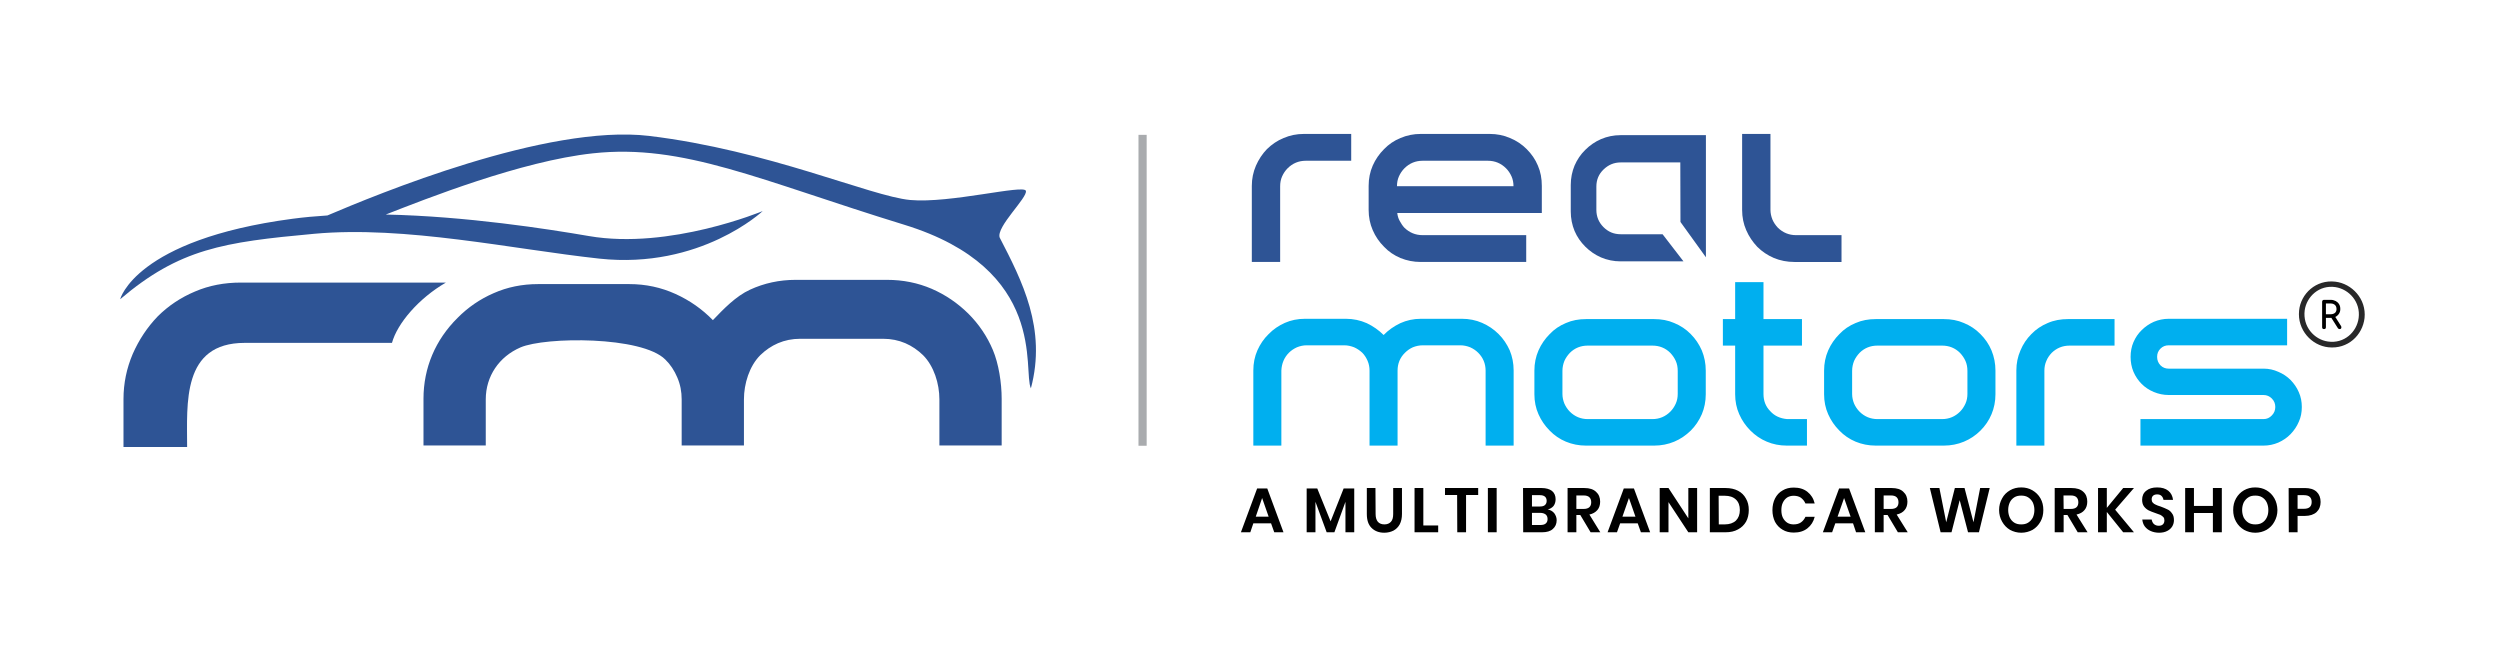
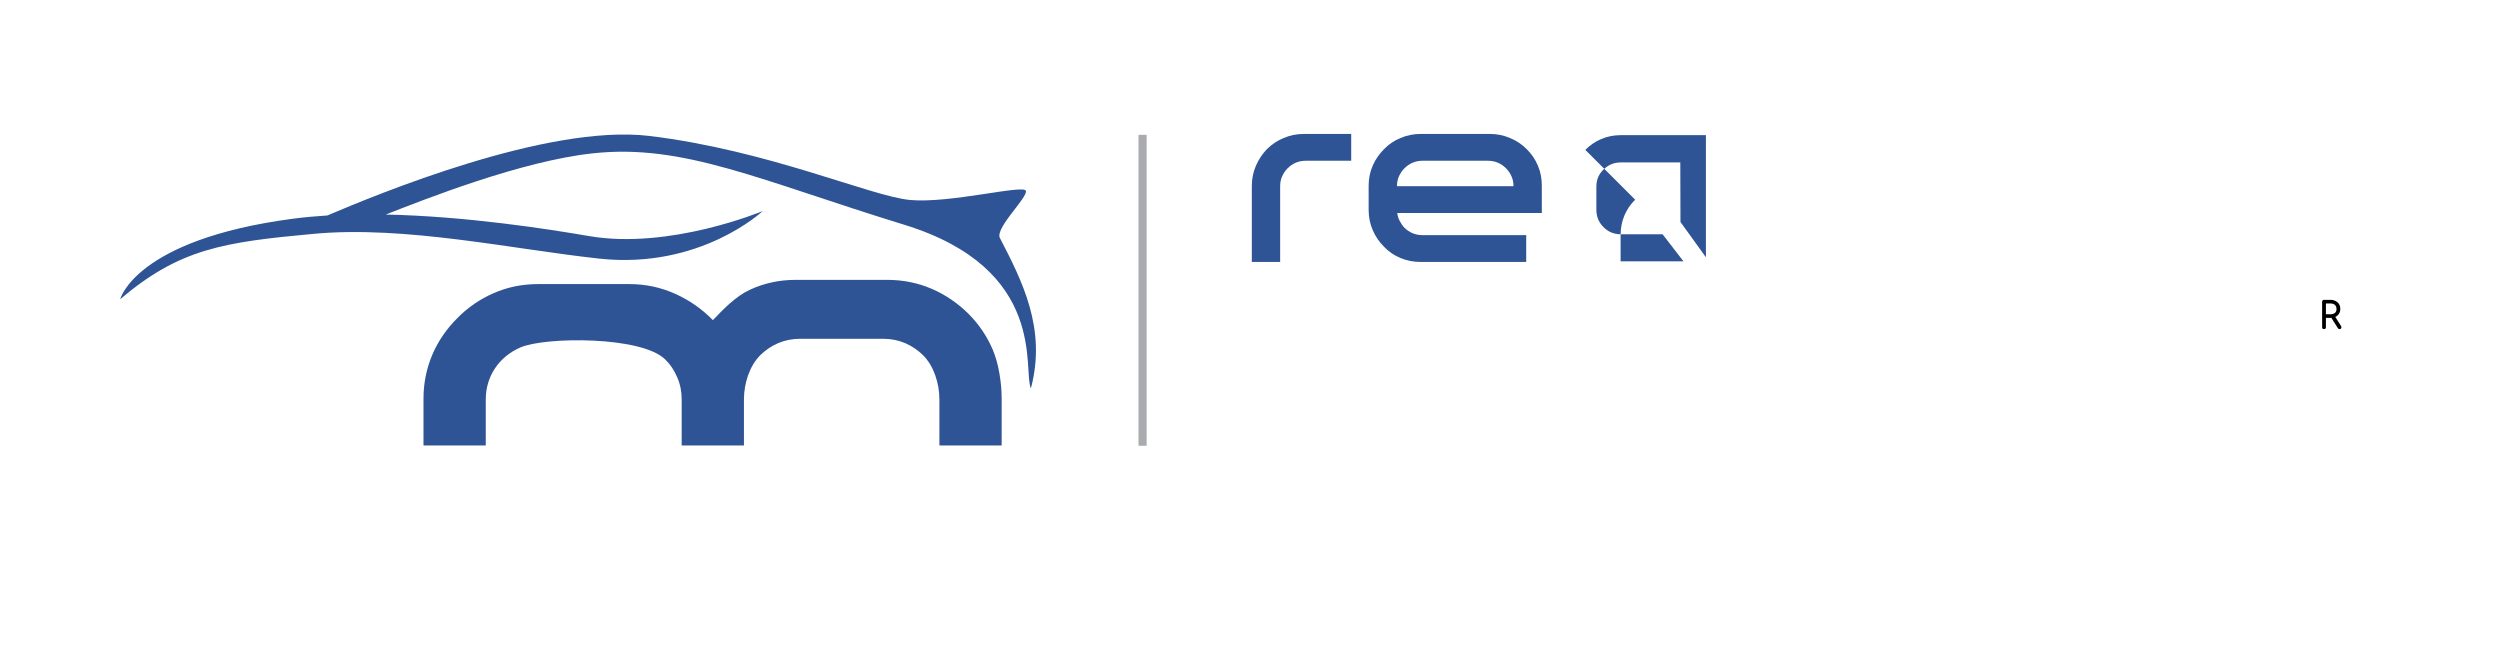
<svg xmlns="http://www.w3.org/2000/svg" xml:space="preserve" width="165px" height="43px" version="1.1" style="shape-rendering:geometricPrecision; text-rendering:geometricPrecision; image-rendering:optimizeQuality; fill-rule:evenodd; clip-rule:evenodd" viewBox="0 0 165 43">
  <defs>
    <style type="text/css">
   
    .fil6 {fill:none}
    .fil5 {fill:#282829}
    .fil1 {fill:#2E5495}
    .fil3 {fill:#A9ABAE}
    .fil4 {fill:black;fill-rule:nonzero}
    .fil2 {fill:#00AFEF;fill-rule:nonzero}
    .fil0 {fill:#2E5495;fill-rule:nonzero}
   
  </style>
  </defs>
  <g id="Layer_x0020_1">
    <g id="_1933179754592">
      <g id="_1933683423888">
        <g>
          <path class="fil0" d="M65.98 15.68c-0.25,-0.7 1.84,-2.63 1.73,-3.08 -0.09,-0.45 -5.01,0.84 -7.64,0.6 -2.63,-0.25 -9.34,-3.28 -17.23,-4.23 -6.76,-0.8 -18.03,3.89 -21.23,5.25 -0.79,0.05 -1.56,0.12 -2.31,0.22 -10.38,1.38 -11.37,5.31 -11.37,5.31 3.92,-3.33 6.8,-3.77 12.81,-4.32 6.01,-0.55 13.1,1.02 18.82,1.64 6.68,0.72 10.78,-3.14 10.78,-3.14 0,0 -6.14,2.57 -11.47,1.65 -2.73,-0.47 -8.12,-1.31 -13.41,-1.42 2.61,-1.02 8.93,-3.53 13.67,-4.04 5.98,-0.65 11.01,1.78 20.54,4.71 9.54,2.93 7.82,9.64 8.37,10.8 1.05,-3.93 -0.58,-7.09 -2.06,-9.95l0 0z" />
-           <path class="fil1" d="M29.43 18.65c-1.8,1.04 -3.21,2.7 -3.56,3.98l-9.72 0c-4.16,0 -3.8,4.01 -3.8,6.87l-4.2 0 0 -3.15c0,-1.06 0.21,-2.05 0.61,-2.99 0.41,-0.93 0.95,-1.75 1.64,-2.47 0.71,-0.71 1.54,-1.26 2.47,-1.65 0.93,-0.4 1.94,-0.59 3.02,-0.59l13.54 0 0 0z" />
          <path class="fil1" d="M58.54 18.47c1.06,0 2.04,0.2 2.95,0.59 0.92,0.4 1.72,0.95 2.42,1.64 0.7,0.7 1.24,1.5 1.62,2.4 0.38,0.9 0.58,2.16 0.58,3.22l0 3.08 -4.11 0 0 -3.04c0,-1.04 -0.36,-2.2 -1.08,-2.92 -0.34,-0.33 -0.73,-0.6 -1.17,-0.79 -0.45,-0.19 -0.93,-0.29 -1.46,-0.29l-5.48 0c-0.53,0 -1.01,0.1 -1.46,0.29 -0.44,0.19 -0.83,0.46 -1.17,0.79 -0.72,0.72 -1.08,1.88 -1.08,2.92l0 3.04 -4.11 0 0 -3.04c0,-0.51 -0.09,-0.99 -0.29,-1.45 -0.19,-0.45 -0.45,-0.85 -0.79,-1.18 -1.54,-1.55 -7.92,-1.51 -9.56,-0.8 -1.41,0.61 -2.29,1.9 -2.29,3.43l0 3.04 -4.11 0 0 -3.08c0,-2.05 0.79,-3.89 2.24,-5.33 0.69,-0.7 1.49,-1.25 2.39,-1.64 0.9,-0.4 1.88,-0.6 2.94,-0.6l6.01 0c1.09,0 2.1,0.22 3.05,0.65 0.95,0.43 1.77,1.01 2.47,1.73 0.69,-0.72 1.51,-1.58 2.45,-2.01 0.93,-0.43 1.94,-0.65 3.02,-0.65l6.02 0 0 0z" />
-           <path class="fil2" d="M96.49 21.04c0.47,0 0.92,0.09 1.33,0.27 0.41,0.18 0.77,0.42 1.09,0.74 0.31,0.31 0.55,0.67 0.73,1.07 0.17,0.41 0.26,0.85 0.26,1.33l0 4.96 -1.85 0 0 -4.95c0,-0.46 -0.17,-0.86 -0.49,-1.18 -0.15,-0.15 -0.33,-0.27 -0.53,-0.36 -0.2,-0.08 -0.42,-0.13 -0.65,-0.13l-2.47 0c-0.24,0 -0.46,0.05 -0.66,0.13 -0.2,0.09 -0.37,0.21 -0.52,0.36 -0.33,0.32 -0.49,0.72 -0.49,1.18l0 4.95 -1.85 0 0 -4.95c0,-0.22 -0.04,-0.44 -0.13,-0.65 -0.09,-0.2 -0.2,-0.38 -0.35,-0.53 -0.16,-0.15 -0.34,-0.27 -0.54,-0.36 -0.21,-0.08 -0.42,-0.13 -0.65,-0.13l-2.48 0c-0.23,0 -0.44,0.05 -0.64,0.13 -0.2,0.09 -0.38,0.21 -0.53,0.36 -0.31,0.31 -0.48,0.71 -0.5,1.18l0 4.95 -1.85 0 0 -4.96c0,-0.48 0.09,-0.92 0.27,-1.33 0.18,-0.4 0.42,-0.76 0.74,-1.07 0.31,-0.32 0.67,-0.56 1.07,-0.74 0.41,-0.18 0.85,-0.27 1.33,-0.27l2.7 0c0.49,0 0.95,0.1 1.38,0.29 0.42,0.2 0.79,0.46 1.11,0.78 0.31,-0.32 0.68,-0.58 1.1,-0.78 0.42,-0.19 0.87,-0.29 1.36,-0.29l2.71 0 0 0zm15.1 1.01c0.31,0.31 0.55,0.67 0.73,1.08 0.17,0.41 0.26,0.86 0.26,1.33l0 1.56c0,0.47 -0.09,0.92 -0.26,1.32 -0.18,0.41 -0.42,0.77 -0.73,1.08 -0.32,0.31 -0.68,0.56 -1.09,0.73 -0.41,0.17 -0.85,0.26 -1.33,0.26l-4.49 0c-0.48,0 -0.92,-0.09 -1.33,-0.26 -0.41,-0.17 -0.77,-0.42 -1.07,-0.73 -0.31,-0.31 -0.56,-0.67 -0.74,-1.08 -0.18,-0.4 -0.27,-0.85 -0.27,-1.32l0 -1.56c0,-0.47 0.09,-0.92 0.27,-1.33 0.18,-0.41 0.43,-0.77 0.74,-1.08 0.3,-0.32 0.66,-0.56 1.07,-0.73 0.41,-0.18 0.85,-0.26 1.33,-0.26l4.49 0c0.48,0 0.92,0.08 1.33,0.26 0.41,0.17 0.78,0.41 1.09,0.73zm-0.86 2.43c0,-0.24 -0.04,-0.46 -0.13,-0.66 -0.09,-0.2 -0.21,-0.37 -0.36,-0.53 -0.32,-0.32 -0.72,-0.48 -1.18,-0.48l-4.27 0c-0.46,0 -0.86,0.16 -1.18,0.48 -0.15,0.16 -0.27,0.33 -0.36,0.53 -0.08,0.2 -0.13,0.42 -0.13,0.66l0 1.52c0,0.23 0.05,0.44 0.13,0.64 0.09,0.2 0.21,0.38 0.36,0.53 0.32,0.32 0.72,0.49 1.18,0.49l4.27 0c0.46,0 0.86,-0.17 1.18,-0.49 0.15,-0.15 0.27,-0.33 0.36,-0.53 0.09,-0.2 0.13,-0.41 0.13,-0.64l0 -1.52zm7.2 4.93c-0.48,0 -0.92,-0.09 -1.32,-0.26 -0.41,-0.17 -0.77,-0.42 -1.08,-0.73 -0.31,-0.31 -0.56,-0.67 -0.74,-1.08 -0.18,-0.4 -0.27,-0.85 -0.27,-1.32l0 -3.21 -0.81 0 0 -1.75 0.81 0 0 -2.44 1.87 0 0 2.44 2.54 0 0 1.38 0 0.37 -2.54 0 0 3.19c0,0.46 0.15,0.84 0.45,1.14 0.28,0.31 0.65,0.48 1.11,0.52l1.31 0 0 1.75 -1.33 0 0 0zm12.78 -7.36c0.31,0.31 0.56,0.67 0.73,1.08 0.17,0.41 0.26,0.86 0.26,1.33l0 1.56c0,0.47 -0.09,0.92 -0.26,1.32 -0.17,0.41 -0.42,0.77 -0.73,1.08 -0.31,0.31 -0.68,0.56 -1.09,0.73 -0.41,0.17 -0.85,0.26 -1.33,0.26l-4.49 0c-0.48,0 -0.92,-0.09 -1.33,-0.26 -0.41,-0.17 -0.77,-0.42 -1.07,-0.73 -0.31,-0.31 -0.56,-0.67 -0.74,-1.08 -0.18,-0.4 -0.27,-0.85 -0.27,-1.32l0 -1.56c0,-0.47 0.09,-0.92 0.27,-1.33 0.18,-0.41 0.43,-0.77 0.74,-1.08 0.3,-0.32 0.66,-0.56 1.07,-0.73 0.41,-0.18 0.85,-0.26 1.33,-0.26l4.49 0c0.48,0 0.92,0.08 1.33,0.26 0.41,0.17 0.78,0.41 1.09,0.73zm-0.86 2.43c0,-0.24 -0.04,-0.46 -0.13,-0.66 -0.09,-0.2 -0.21,-0.37 -0.36,-0.53 -0.32,-0.32 -0.72,-0.48 -1.18,-0.48l-4.27 0c-0.46,0 -0.86,0.16 -1.18,0.48 -0.15,0.16 -0.27,0.33 -0.36,0.53 -0.08,0.2 -0.13,0.42 -0.13,0.66l0 1.52c0,0.23 0.05,0.44 0.13,0.64 0.09,0.2 0.21,0.38 0.36,0.53 0.32,0.32 0.72,0.49 1.18,0.49l4.27 0c0.46,0 0.86,-0.17 1.18,-0.49 0.15,-0.15 0.27,-0.33 0.36,-0.53 0.09,-0.2 0.13,-0.41 0.13,-0.64l0 -1.52zm9.71 -3.42l0 1.75 -2.96 0c-0.47,0 -0.86,0.16 -1.19,0.48 -0.15,0.16 -0.27,0.33 -0.35,0.53 -0.09,0.2 -0.13,0.42 -0.13,0.64l0 4.95 -1.85 0 0 -4.96c0,-0.47 0.09,-0.91 0.27,-1.32 0.17,-0.41 0.41,-0.77 0.72,-1.08 0.31,-0.32 0.67,-0.56 1.08,-0.73 0.41,-0.18 0.86,-0.26 1.33,-0.26l3.08 0 0 0zm9.83 3.27c0.35,0 0.67,0.07 0.98,0.21 0.31,0.13 0.58,0.31 0.81,0.54 0.22,0.23 0.41,0.49 0.54,0.8 0.14,0.31 0.2,0.64 0.2,0.98 0,0.35 -0.06,0.68 -0.2,0.98 -0.13,0.31 -0.32,0.58 -0.54,0.81 -0.23,0.24 -0.5,0.42 -0.81,0.56 -0.31,0.13 -0.63,0.2 -0.98,0.2l-8.12 0 0 -1.75 8.12 0c0.22,0 0.4,-0.08 0.55,-0.24 0.15,-0.15 0.23,-0.34 0.23,-0.56 0,-0.21 -0.07,-0.4 -0.23,-0.56 -0.15,-0.15 -0.33,-0.23 -0.55,-0.23l-6.26 0c-0.34,0 -0.67,-0.07 -0.98,-0.2 -0.31,-0.13 -0.57,-0.3 -0.8,-0.53 -0.23,-0.23 -0.41,-0.5 -0.54,-0.8 -0.13,-0.31 -0.19,-0.64 -0.19,-0.99 0,-0.34 0.06,-0.67 0.19,-0.97 0.13,-0.3 0.31,-0.57 0.54,-0.79 0.23,-0.23 0.49,-0.41 0.8,-0.55 0.31,-0.13 0.64,-0.2 0.98,-0.2l7.82 0 0 1.75 -7.82 0c-0.21,0 -0.39,0.07 -0.54,0.22 -0.15,0.15 -0.22,0.33 -0.22,0.54 0,0.22 0.07,0.4 0.22,0.56 0.15,0.15 0.33,0.22 0.54,0.22l6.26 0 0 0z" />
          <polygon class="fil3" points="75.14,8.9 75.68,8.9 75.68,29.42 75.14,29.42 " />
          <g>
            <path class="fil0" d="M89.18 8.84l0 1.77 -3 0c-0.47,0 -0.87,0.17 -1.2,0.5 -0.15,0.15 -0.27,0.33 -0.36,0.53 -0.09,0.2 -0.13,0.42 -0.13,0.65l0 5 -1.87 0 0 -5.02c0,-0.47 0.09,-0.91 0.27,-1.33 0.18,-0.41 0.42,-0.78 0.73,-1.1 0.32,-0.31 0.68,-0.56 1.1,-0.73 0.42,-0.18 0.86,-0.27 1.34,-0.27l3.12 0 0 0zm3.04 5.22c0.02,0.19 0.07,0.36 0.16,0.52 0.09,0.17 0.19,0.32 0.31,0.45 0.33,0.32 0.73,0.49 1.2,0.49l6.84 0 0 1.77 -6.96 0c-0.48,0 -0.92,-0.09 -1.34,-0.26 -0.42,-0.18 -0.78,-0.42 -1.08,-0.74 -0.32,-0.32 -0.57,-0.68 -0.75,-1.1 -0.18,-0.41 -0.27,-0.86 -0.27,-1.34l0 -1.58c0,-0.48 0.09,-0.93 0.27,-1.34 0.18,-0.41 0.43,-0.77 0.75,-1.09 0.3,-0.31 0.66,-0.56 1.08,-0.73 0.42,-0.18 0.86,-0.27 1.34,-0.27l4.55 0c0.48,0 0.93,0.09 1.34,0.27 0.42,0.17 0.79,0.42 1.1,0.73 0.32,0.32 0.57,0.68 0.74,1.09 0.18,0.41 0.26,0.86 0.26,1.34l0 1.79 -9.54 0zm0.47 -2.95c-0.15,0.15 -0.27,0.33 -0.36,0.53 -0.09,0.2 -0.13,0.42 -0.13,0.65l7.69 0c0,-0.23 -0.04,-0.45 -0.13,-0.65 -0.09,-0.2 -0.21,-0.38 -0.36,-0.53 -0.33,-0.33 -0.73,-0.5 -1.2,-0.5l-4.31 0c-0.47,0 -0.87,0.17 -1.2,0.5z" />
-             <path class="fil0" d="M121.54 17.29l0 -1.77 -3 0c-0.47,0 -0.87,-0.17 -1.2,-0.49 -0.15,-0.16 -0.27,-0.33 -0.36,-0.54 -0.08,-0.2 -0.13,-0.41 -0.13,-0.65l0 -5 -1.87 0 0 5.02c0,0.47 0.09,0.92 0.27,1.33 0.18,0.42 0.43,0.78 0.73,1.1 0.32,0.32 0.69,0.56 1.1,0.74 0.42,0.17 0.87,0.26 1.35,0.26l3.11 0 0 0z" />
-             <path class="fil0" d="M104.63 9.89c0.3,-0.3 0.65,-0.54 1.04,-0.71 0.4,-0.17 0.83,-0.26 1.29,-0.26l5.63 0 0 1.8 0 0c0,2.18 0,4.09 0,6.26l-1.68 -2.33c0,-2.18 -0.01,-1.75 -0.01,-3.93l-3.93 0c-0.45,0 -0.82,0.16 -1.14,0.47 -0.31,0.3 -0.47,0.67 -0.47,1.13l0 1.53c0,0.45 0.16,0.83 0.47,1.14 0.15,0.15 0.32,0.27 0.51,0.35 0.19,0.08 0.4,0.12 0.63,0.12l2.76 0 1.38 1.79 -4.15 0c-0.46,0 -0.89,-0.09 -1.29,-0.26 -0.39,-0.17 -0.74,-0.41 -1.04,-0.71 -0.3,-0.3 -0.54,-0.64 -0.71,-1.04 -0.16,-0.39 -0.25,-0.82 -0.25,-1.28l0 -1.75c0,-0.46 0.09,-0.89 0.25,-1.28 0.17,-0.39 0.4,-0.74 0.71,-1.04l0 0z" />
+             <path class="fil0" d="M104.63 9.89c0.3,-0.3 0.65,-0.54 1.04,-0.71 0.4,-0.17 0.83,-0.26 1.29,-0.26l5.63 0 0 1.8 0 0c0,2.18 0,4.09 0,6.26l-1.68 -2.33c0,-2.18 -0.01,-1.75 -0.01,-3.93l-3.93 0c-0.45,0 -0.82,0.16 -1.14,0.47 -0.31,0.3 -0.47,0.67 -0.47,1.13l0 1.53c0,0.45 0.16,0.83 0.47,1.14 0.15,0.15 0.32,0.27 0.51,0.35 0.19,0.08 0.4,0.12 0.63,0.12l2.76 0 1.38 1.79 -4.15 0l0 -1.75c0,-0.46 0.09,-0.89 0.25,-1.28 0.17,-0.39 0.4,-0.74 0.71,-1.04l0 0z" />
          </g>
-           <path class="fil4" d="M83.89 34.54l-1.17 0 -0.2 0.59 -0.62 0 1.07 -2.89 0.67 0 1.07 2.89 -0.61 0 -0.21 -0.59zm-0.16 -0.44l-0.43 -1.23 -0.42 1.23 0.85 0zm5.65 -1.86l0 2.89 -0.58 0 0 -2.01 -0.73 2.01 -0.51 0 -0.74 -2.01 0 2.01 -0.58 0 0 -2.89 0.7 0 0.88 2.17 0.86 -2.17 0.7 0zm1.4 -0.03l0.01 1.71c0,0.23 0.05,0.4 0.15,0.52 0.1,0.11 0.24,0.17 0.43,0.17 0.19,0 0.33,-0.06 0.43,-0.17 0.11,-0.12 0.15,-0.29 0.15,-0.52l0 -1.71 0.58 0 0 1.71c0,0.27 -0.05,0.5 -0.15,0.69 -0.1,0.18 -0.24,0.32 -0.41,0.41 -0.18,0.09 -0.38,0.14 -0.61,0.14 -0.35,0 -0.63,-0.11 -0.84,-0.32 -0.21,-0.21 -0.31,-0.51 -0.31,-0.92l0 -1.71 0.57 0 0 0zm3.16 2.47l0.98 0 0 0.45 -1.56 0 0 -2.92 0.58 0 0 2.47 0 0zm3.62 -2.47l0 0.46 -0.8 0 0 2.46 -0.58 0 -0.01 -2.46 -0.8 0 0 -0.46 2.19 0 0 0zm1.22 0l0 2.92 -0.58 0 0 -2.92 0.58 0zm3.37 1.41c0.18,0.04 0.32,0.12 0.43,0.25 0.1,0.14 0.16,0.29 0.16,0.46 0,0.25 -0.09,0.44 -0.25,0.58 -0.16,0.15 -0.4,0.22 -0.71,0.22l-1.25 0 -0.01 -2.92 1.23 0c0.29,0 0.52,0.07 0.68,0.19 0.16,0.13 0.24,0.32 0.24,0.55 0,0.18 -0.05,0.33 -0.14,0.45 -0.1,0.11 -0.22,0.19 -0.38,0.22l0 0zm-1.04 -0.19l0.52 0c0.15,0 0.26,-0.03 0.33,-0.09 0.08,-0.07 0.12,-0.16 0.12,-0.28 0,-0.12 -0.04,-0.22 -0.11,-0.28 -0.08,-0.07 -0.19,-0.1 -0.35,-0.1l-0.51 0 0 0.75 0 0zm0.55 1.22c0.16,0 0.28,-0.03 0.36,-0.1 0.08,-0.07 0.12,-0.16 0.12,-0.29 0,-0.13 -0.04,-0.23 -0.12,-0.3 -0.09,-0.07 -0.21,-0.11 -0.36,-0.11l-0.55 0 0 0.8 0.55 0 0 0zm3.32 0.48l-0.68 -1.14 -0.26 0 0 1.14 -0.58 0 0 -2.92 1.11 0c0.34,0 0.59,0.08 0.77,0.25 0.18,0.16 0.27,0.38 0.27,0.65 0,0.22 -0.06,0.41 -0.18,0.55 -0.13,0.15 -0.3,0.25 -0.53,0.3l0.72 1.17 -0.64 0 0 0zm-0.94 -1.54l0.48 0c0.33,0 0.5,-0.15 0.5,-0.44 0,-0.14 -0.04,-0.25 -0.12,-0.33 -0.08,-0.08 -0.21,-0.12 -0.38,-0.12l-0.48 0 0 0.89zm4.05 0.95l-1.16 0 -0.21 0.59 -0.62 0 1.07 -2.89 0.67 0 1.07 2.89 -0.61 0 -0.21 -0.59zm-0.15 -0.44l-0.43 -1.23 -0.43 1.23 0.86 0zm4.07 1.03l-0.58 0 -1.31 -1.99 0 1.99 -0.58 0 0 -2.92 0.58 0 1.31 2 0 -2 0.58 0 0 2.92zm3.41 -1.47c0,0.29 -0.06,0.55 -0.18,0.77 -0.13,0.22 -0.3,0.39 -0.53,0.51 -0.23,0.13 -0.5,0.19 -0.82,0.19l-1.04 0 0 -2.92 1.04 0c0.31,0 0.59,0.06 0.82,0.18 0.23,0.12 0.4,0.29 0.52,0.51 0.13,0.22 0.19,0.47 0.19,0.76l0 0zm-1.58 0.95c0.31,0 0.56,-0.09 0.73,-0.25 0.17,-0.17 0.26,-0.4 0.26,-0.7 0,-0.3 -0.09,-0.53 -0.26,-0.69 -0.18,-0.17 -0.42,-0.25 -0.73,-0.25l-0.41 0 0.01 1.89 0.4 0 0 0zm4.55 -2.43c0.36,0 0.66,0.09 0.9,0.28 0.24,0.19 0.4,0.44 0.48,0.77l-0.61 0c-0.07,-0.16 -0.17,-0.28 -0.3,-0.38 -0.13,-0.09 -0.3,-0.13 -0.48,-0.13 -0.16,0 -0.3,0.04 -0.42,0.11 -0.12,0.08 -0.22,0.19 -0.29,0.34 -0.07,0.14 -0.1,0.31 -0.1,0.5 0,0.19 0.03,0.36 0.1,0.5 0.07,0.14 0.17,0.25 0.29,0.33 0.13,0.08 0.27,0.11 0.42,0.11 0.19,0 0.35,-0.04 0.48,-0.13 0.13,-0.09 0.23,-0.22 0.3,-0.37l0.61 0c-0.08,0.32 -0.24,0.57 -0.48,0.76 -0.24,0.19 -0.54,0.28 -0.9,0.28 -0.28,0 -0.53,-0.06 -0.74,-0.19 -0.21,-0.12 -0.38,-0.3 -0.5,-0.52 -0.11,-0.23 -0.17,-0.48 -0.17,-0.77 0,-0.29 0.06,-0.55 0.17,-0.77 0.12,-0.23 0.28,-0.41 0.5,-0.53 0.21,-0.13 0.45,-0.19 0.74,-0.19l0 0zm3.91 2.36l-1.17 0 -0.21 0.59 -0.61 0 1.07 -2.89 0.66 0 1.07 2.89 -0.61 0 -0.2 -0.59 0 0zm-0.16 -0.44l-0.43 -1.23 -0.43 1.23 0.86 0zm3.12 1.03l-0.68 -1.14 -0.26 0 0 1.14 -0.58 0 0 -2.92 1.11 0c0.34,0 0.6,0.08 0.77,0.25 0.18,0.16 0.27,0.38 0.27,0.65 0,0.22 -0.06,0.41 -0.18,0.55 -0.12,0.15 -0.3,0.25 -0.53,0.3l0.73 1.17 -0.65 0 0 0zm-0.94 -1.54l0.48 0c0.34,0 0.5,-0.15 0.5,-0.44 0,-0.14 -0.04,-0.25 -0.12,-0.33 -0.08,-0.08 -0.21,-0.12 -0.38,-0.12l-0.48 0 0 0.89zm7 -1.38l-0.71 2.92 -0.72 0 -0.55 -2.12 -0.54 2.12 -0.72 0 -0.71 -2.92 0.63 0 0.45 2.26 0.57 -2.26 0.64 0 0.59 2.26 0.44 -2.26 0.63 0 0 0zm2.08 -0.04c0.27,0 0.52,0.06 0.74,0.19 0.22,0.13 0.4,0.3 0.53,0.53 0.13,0.23 0.19,0.48 0.19,0.77 0,0.29 -0.06,0.54 -0.19,0.77 -0.13,0.23 -0.3,0.41 -0.52,0.54 -0.23,0.12 -0.47,0.19 -0.75,0.19 -0.27,0 -0.52,-0.07 -0.74,-0.19 -0.22,-0.13 -0.39,-0.31 -0.52,-0.54 -0.13,-0.23 -0.2,-0.48 -0.2,-0.77 0,-0.29 0.07,-0.54 0.2,-0.77 0.12,-0.23 0.3,-0.4 0.52,-0.53 0.22,-0.13 0.47,-0.19 0.74,-0.19zm0 0.54c-0.17,0 -0.32,0.03 -0.45,0.11 -0.13,0.08 -0.23,0.19 -0.3,0.33 -0.07,0.15 -0.11,0.32 -0.11,0.51 0,0.19 0.04,0.36 0.11,0.51 0.07,0.14 0.17,0.25 0.3,0.33 0.13,0.08 0.28,0.11 0.45,0.11 0.17,0 0.32,-0.03 0.45,-0.11 0.13,-0.08 0.23,-0.19 0.31,-0.33 0.07,-0.15 0.11,-0.32 0.11,-0.51 0,-0.19 -0.04,-0.36 -0.11,-0.51 -0.08,-0.14 -0.18,-0.25 -0.31,-0.33 -0.13,-0.08 -0.28,-0.11 -0.45,-0.11l0 0zm3.73 2.42l-0.68 -1.14 -0.25 0 0 1.14 -0.59 0 0 -2.92 1.11 0c0.34,0 0.6,0.08 0.78,0.25 0.18,0.16 0.26,0.38 0.26,0.65 0,0.22 -0.06,0.41 -0.18,0.55 -0.12,0.15 -0.3,0.25 -0.53,0.3l0.73 1.17 -0.65 0 0 0zm-0.94 -1.54l0.48 0c0.34,0 0.5,-0.15 0.5,-0.44 0,-0.14 -0.04,-0.25 -0.12,-0.33 -0.08,-0.08 -0.21,-0.12 -0.38,-0.12l-0.48 0 0.01 0.89 -0.01 0zm3.41 0.05l1.24 1.49 -0.71 0 -1.08 -1.34 0 1.34 -0.58 0 0 -2.92 0.58 0 0 1.31 1.08 -1.31 0.71 0 -1.24 1.43 0 0zm3.88 0.69c0,0.15 -0.04,0.29 -0.11,0.41 -0.08,0.13 -0.19,0.23 -0.33,0.3 -0.15,0.08 -0.33,0.12 -0.54,0.12 -0.2,0 -0.39,-0.04 -0.55,-0.11 -0.16,-0.07 -0.29,-0.17 -0.39,-0.3 -0.1,-0.13 -0.15,-0.29 -0.17,-0.46l0.62 0c0.02,0.11 0.06,0.21 0.14,0.29 0.09,0.08 0.19,0.12 0.33,0.12 0.12,0 0.21,-0.03 0.28,-0.1 0.06,-0.06 0.09,-0.15 0.09,-0.25 0,-0.09 -0.02,-0.17 -0.07,-0.22 -0.06,-0.06 -0.12,-0.11 -0.2,-0.15 -0.08,-0.03 -0.19,-0.07 -0.33,-0.12 -0.18,-0.06 -0.33,-0.12 -0.45,-0.18 -0.11,-0.06 -0.21,-0.14 -0.3,-0.26 -0.08,-0.11 -0.12,-0.26 -0.12,-0.44 0,-0.25 0.09,-0.45 0.27,-0.59 0.18,-0.15 0.42,-0.22 0.72,-0.22 0.31,0 0.55,0.07 0.74,0.22 0.18,0.15 0.28,0.35 0.31,0.6l-0.63 0c-0.02,-0.11 -0.06,-0.19 -0.13,-0.26 -0.07,-0.07 -0.17,-0.1 -0.29,-0.1 -0.11,0 -0.2,0.03 -0.26,0.08 -0.07,0.06 -0.1,0.14 -0.1,0.25 0,0.08 0.02,0.16 0.07,0.21 0.05,0.06 0.12,0.11 0.2,0.14 0.08,0.04 0.18,0.08 0.32,0.12 0.18,0.07 0.34,0.13 0.45,0.19 0.12,0.05 0.22,0.14 0.3,0.26 0.09,0.11 0.13,0.26 0.13,0.45l0 0zm3.16 -2.12l0 2.92 -0.59 0 0 -1.27 -1.25 0 0 1.27 -0.58 0 0 -2.92 0.58 0 0 1.18 1.25 0 0 -1.18 0.59 0zm2.2 -0.04c0.28,0 0.53,0.06 0.75,0.19 0.22,0.13 0.39,0.3 0.52,0.53 0.13,0.23 0.19,0.48 0.2,0.77 0,0.29 -0.07,0.54 -0.2,0.77 -0.12,0.23 -0.3,0.41 -0.52,0.54 -0.22,0.12 -0.47,0.19 -0.74,0.19 -0.27,0 -0.52,-0.07 -0.74,-0.19 -0.22,-0.13 -0.4,-0.31 -0.53,-0.54 -0.13,-0.23 -0.19,-0.48 -0.19,-0.77 0,-0.29 0.06,-0.54 0.19,-0.77 0.13,-0.23 0.3,-0.4 0.52,-0.53 0.23,-0.13 0.47,-0.19 0.74,-0.19zm0.01 0.54c-0.18,0 -0.33,0.03 -0.45,0.11 -0.13,0.08 -0.23,0.19 -0.31,0.33 -0.07,0.15 -0.11,0.32 -0.11,0.51 0,0.19 0.04,0.36 0.11,0.51 0.08,0.14 0.18,0.25 0.31,0.33 0.13,0.08 0.28,0.11 0.45,0.11 0.17,0 0.32,-0.03 0.45,-0.11 0.13,-0.08 0.23,-0.19 0.3,-0.33 0.08,-0.15 0.11,-0.32 0.11,-0.51 0,-0.19 -0.04,-0.36 -0.11,-0.51 -0.07,-0.14 -0.17,-0.25 -0.3,-0.33 -0.13,-0.08 -0.28,-0.11 -0.45,-0.11zm2.79 1.34l0 1.08 -0.58 0 -0.01 -2.92 1.07 0c0.34,0 0.6,0.08 0.78,0.25 0.17,0.16 0.26,0.39 0.26,0.67 0,0.28 -0.09,0.5 -0.27,0.67 -0.18,0.16 -0.44,0.25 -0.77,0.25l-0.48 0 0 0zm0.42 -0.47c0.34,0 0.51,-0.15 0.51,-0.45 0,-0.14 -0.04,-0.26 -0.12,-0.33 -0.08,-0.08 -0.21,-0.12 -0.39,-0.12l-0.42 0 0 0.9 0.42 0 0 0z" />
-           <path class="fil5" d="M155.67 20.99c-0.12,0.92 -0.95,1.71 -2.03,1.55 -0.9,-0.13 -1.67,-0.98 -1.53,-2.06 0.13,-0.91 0.96,-1.69 2.03,-1.53 0.9,0.14 1.67,0.98 1.53,2.04zm0.39 0c0.13,-1.26 -0.83,-2.27 -1.93,-2.4 -1.27,-0.15 -2.28,0.79 -2.39,1.91 -0.13,1.27 0.82,2.3 1.93,2.42 1.28,0.14 2.26,-0.79 2.39,-1.93l0 0z" />
          <path class="fil4" d="M154.51 21.52c0.02,0.03 0.02,0.06 0.02,0.09 0,0.03 -0.01,0.06 -0.03,0.08 -0.02,0.02 -0.05,0.03 -0.09,0.03 -0.05,0 -0.08,-0.02 -0.11,-0.06l-0.43 -0.68 -0.04 0 -0.32 0 0 0.61c0,0.04 -0.01,0.07 -0.03,0.1 -0.03,0.02 -0.06,0.03 -0.1,0.03 -0.03,0 -0.06,-0.01 -0.09,-0.03 -0.02,-0.03 -0.03,-0.06 -0.03,-0.1l0 -1.67c0,-0.04 0.01,-0.07 0.03,-0.09 0.03,-0.03 0.06,-0.04 0.09,-0.04l0.45 0c0.12,0 0.23,0.03 0.33,0.08 0.09,0.05 0.17,0.12 0.22,0.21 0.06,0.09 0.08,0.2 0.08,0.32 0,0.12 -0.03,0.22 -0.09,0.31 -0.06,0.09 -0.14,0.16 -0.24,0.21l0.38 0.6zm-0.68 -0.78c0.11,0 0.2,-0.03 0.28,-0.09 0.07,-0.07 0.1,-0.15 0.1,-0.25 0,-0.11 -0.03,-0.2 -0.1,-0.27 -0.08,-0.07 -0.17,-0.1 -0.28,-0.1l-0.32 0 0 0.71 0.32 0z" />
        </g>
        <rect class="fil6" x="2.89" y="1.6" width="158.22" height="40.8" />
      </g>
    </g>
  </g>
</svg>